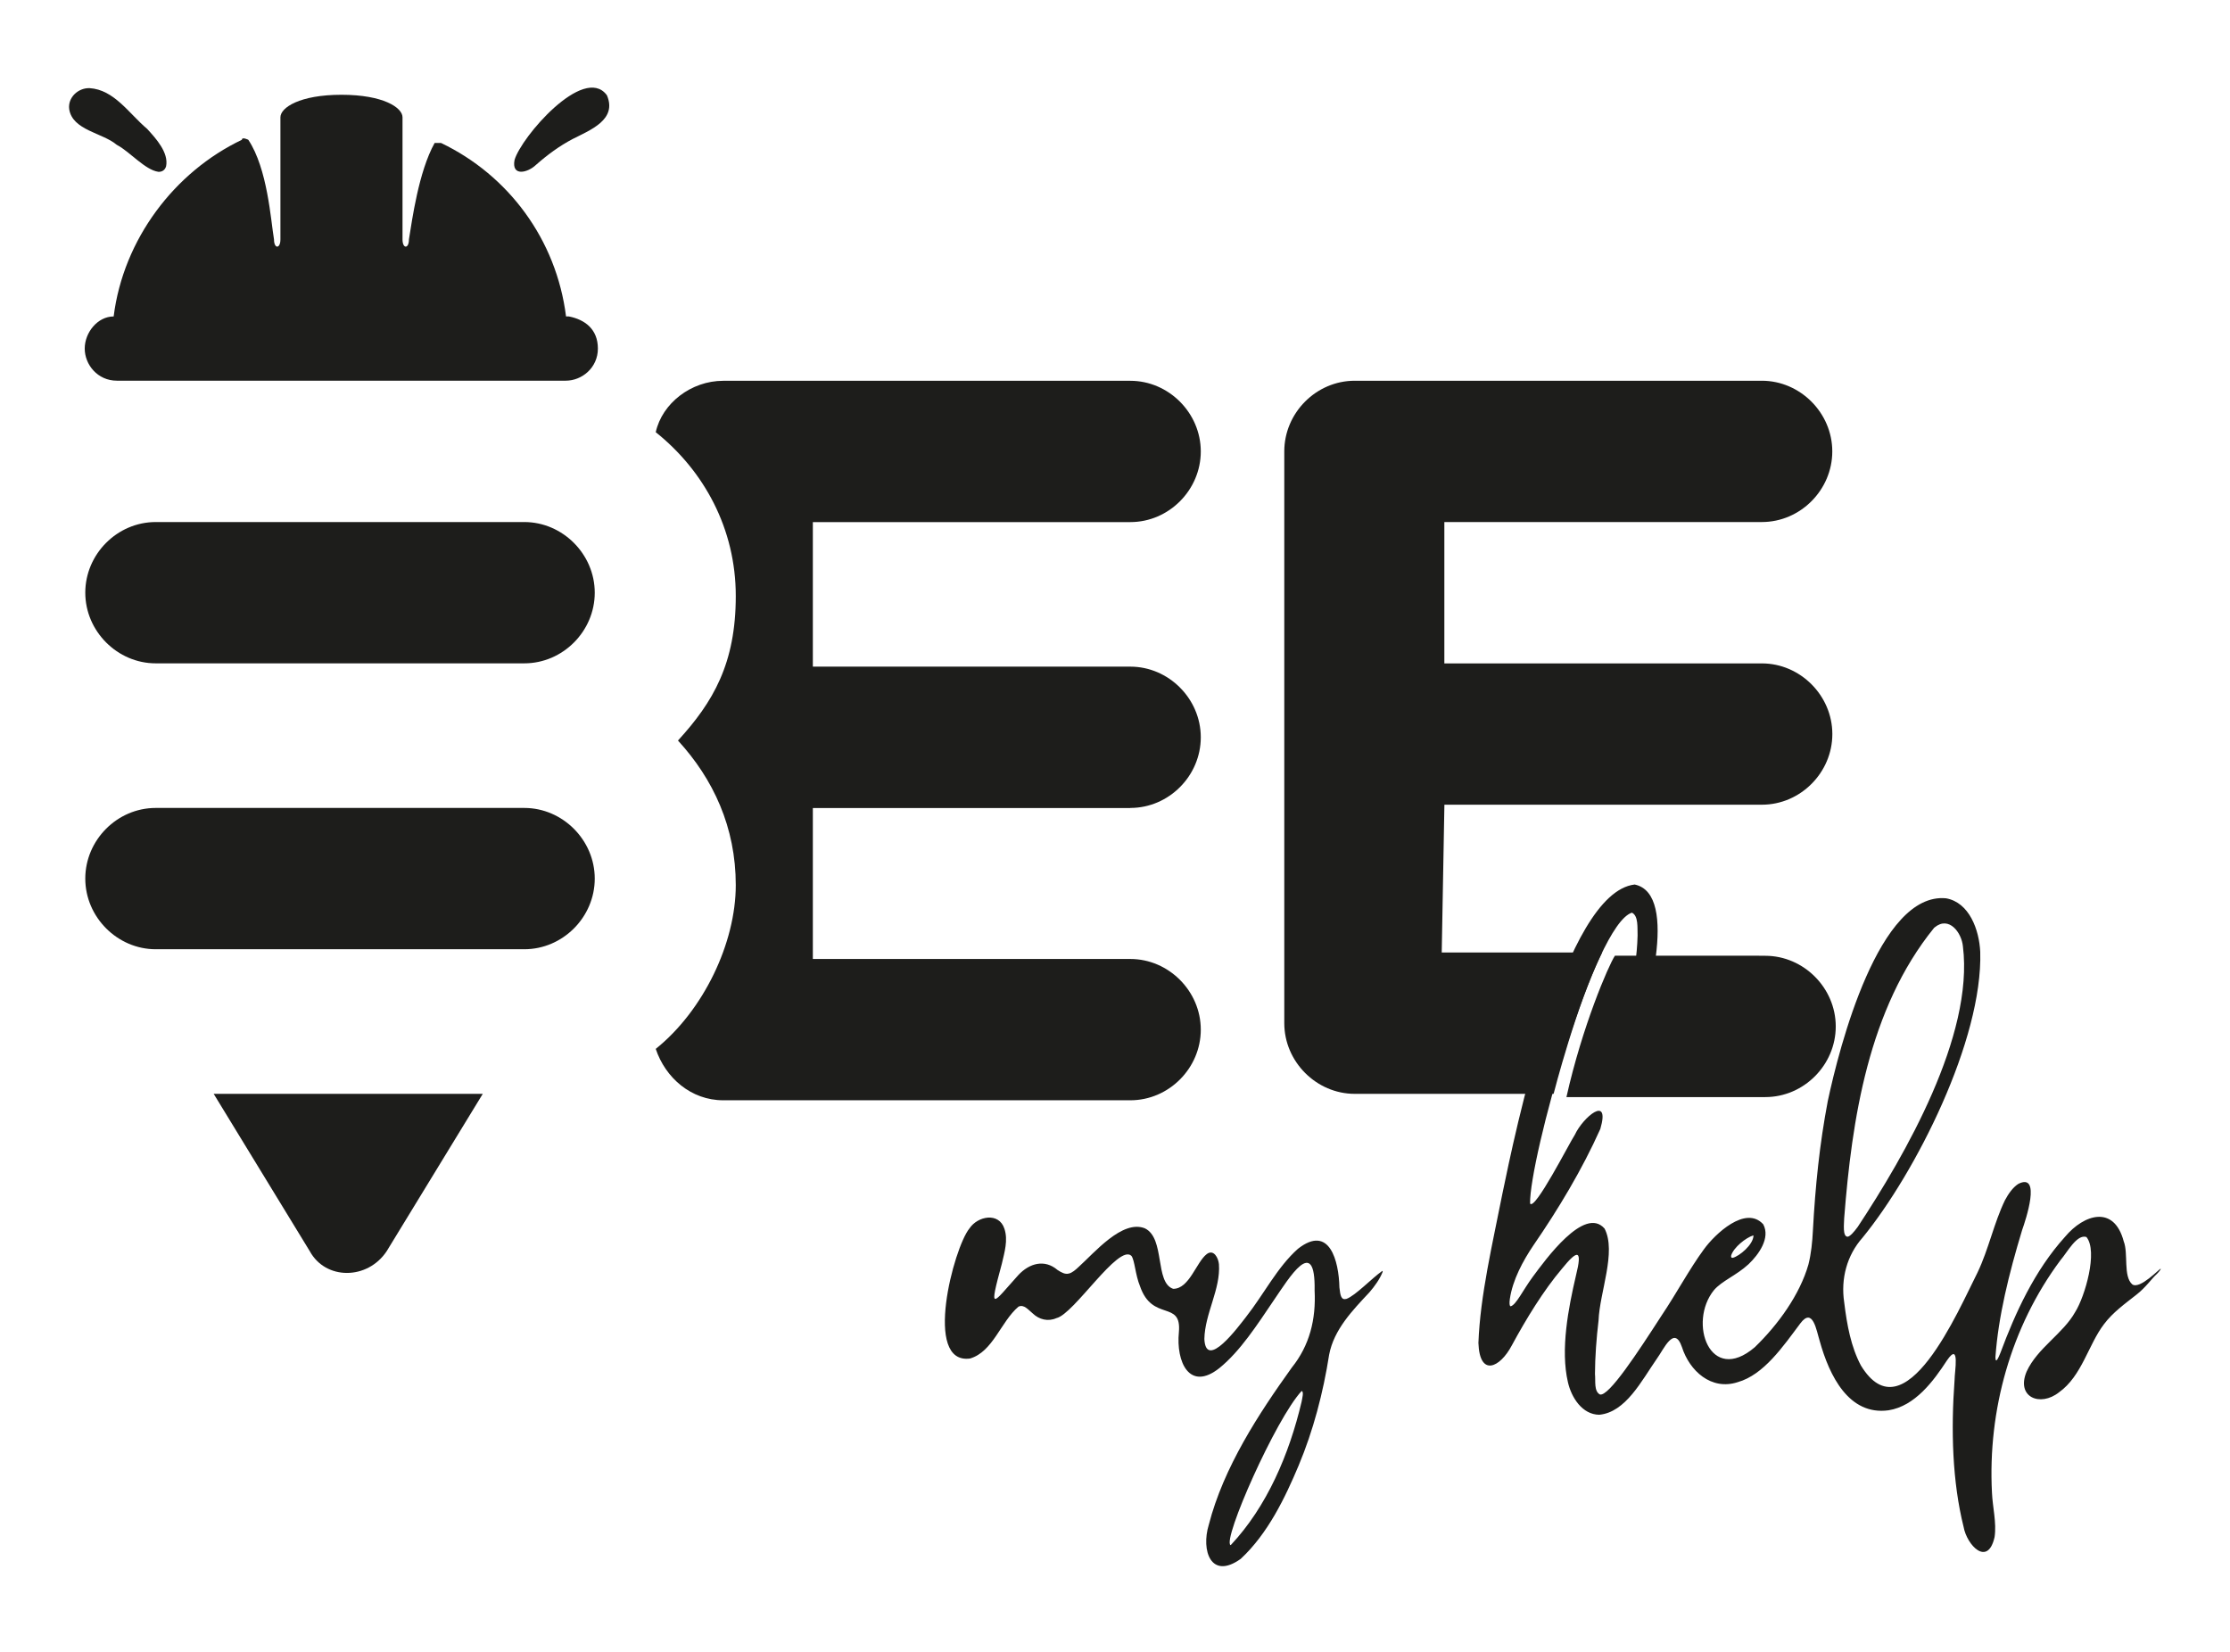
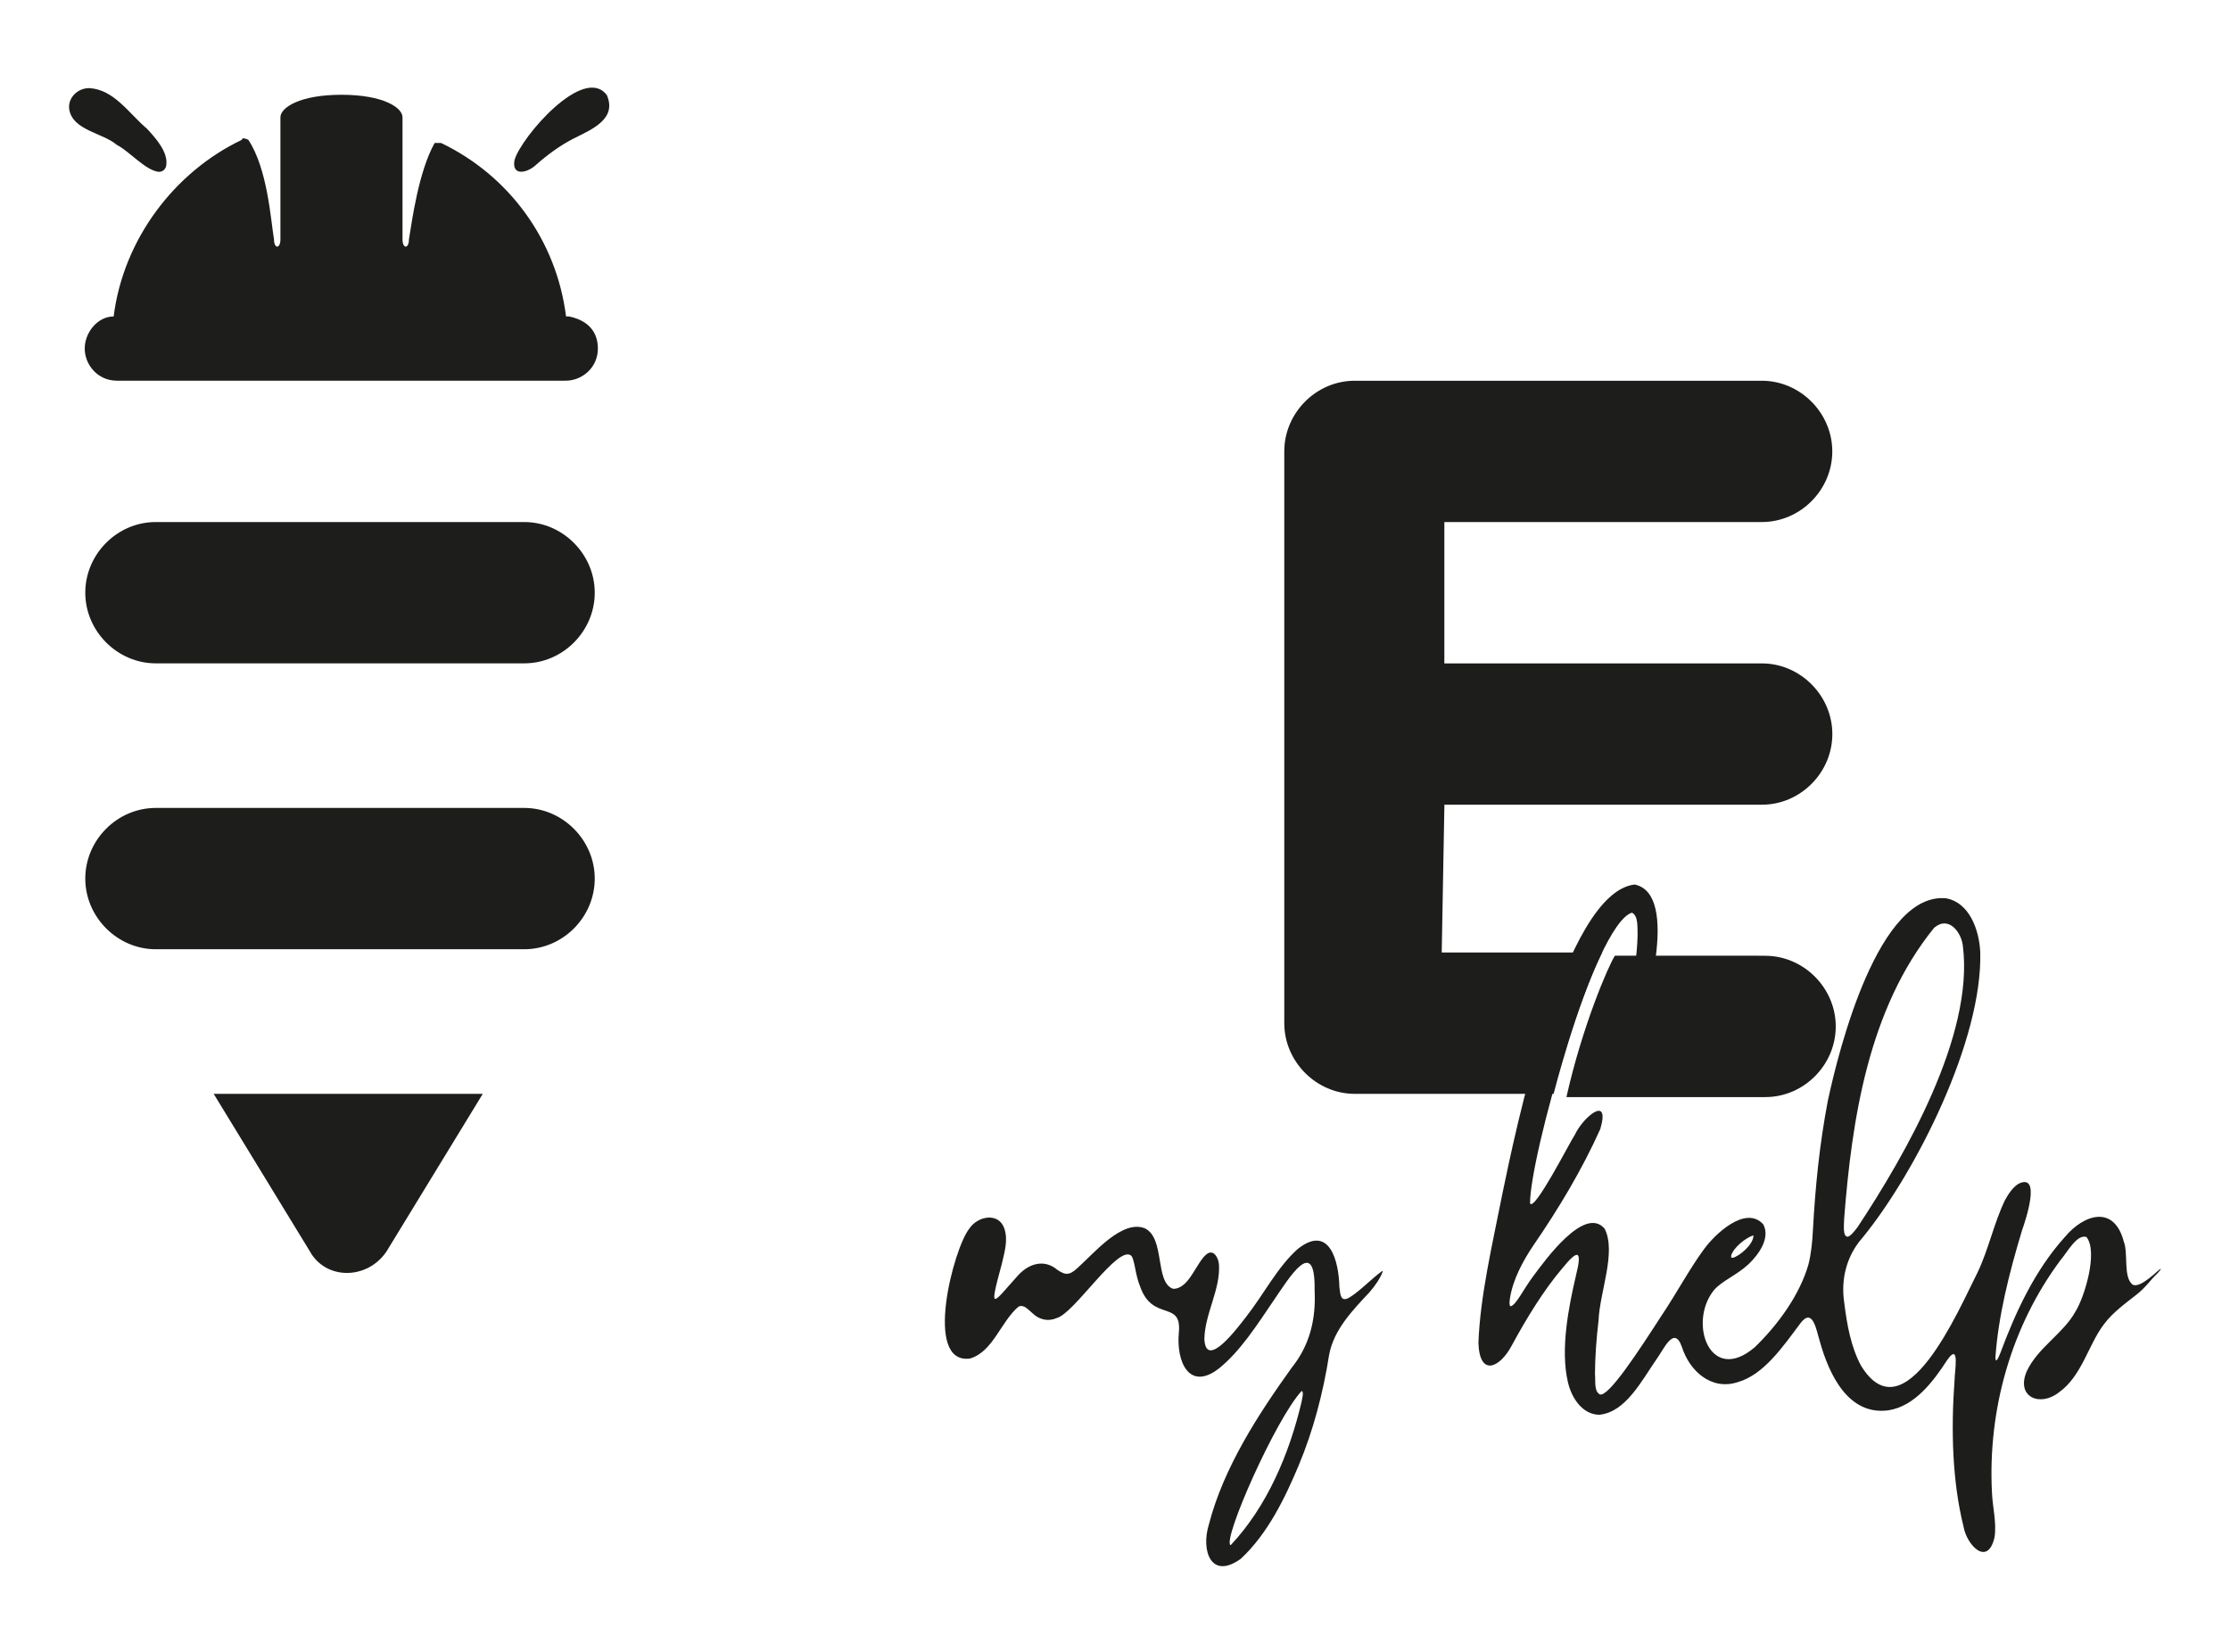
<svg xmlns="http://www.w3.org/2000/svg" id="Livello_1" data-name="Livello 1" viewBox="0 0 399.28 295.85">
  <defs>
    <style>      .cls-1 {        fill: #1d1d1b;      }    </style>
  </defs>
  <path class="cls-1" d="M93.88,93.47H27.88c-6.9,0-12.61,5.75-12.61,12.65s5.75,12.65,12.61,12.65h66c6.9,0,12.61-5.75,12.61-12.65s-5.75-12.65-12.61-12.65Z" />
  <path class="cls-1" d="M93.88,144.66H27.88c-6.9,0-12.61,5.75-12.61,12.65s5.75,12.65,12.61,12.65h66c6.9,0,12.61-5.75,12.61-12.65s-5.75-12.65-12.61-12.65Z" />
-   <path class="cls-1" d="M202.39,144.66c6.9,0,12.61-5.75,12.61-12.65s-5.75-12.65-12.61-12.65h-56.85v-25.88h56.85c6.9,0,12.61-5.75,12.61-12.65s-5.75-12.65-12.61-12.65h-72.9c-5.75,0-10.93,4.03-12.08,9.2,8.63,6.9,14.33,17.26,14.33,29.33s-4.03,18.98-10.35,25.88c6.33,6.9,10.35,15.53,10.35,25.88s-5.75,22.43-14.33,29.33c1.73,5.18,6.33,9.2,12.08,9.2h72.9c6.9,0,12.61-5.75,12.61-12.65s-5.75-12.65-12.61-12.65h-56.85v-27.03s56.85,0,56.85,0Z" />
  <path class="cls-1" d="M37.65,195.85h48.79l-17.21,28.18c-3.45,5.18-10.93,5.18-13.76,0l-17.21-28.18h-.62Z" />
  <path class="cls-1" d="M247.48,227.57c-1.83,1.28-4.8,4.41-6.39,4.99-.96.27-1.11-.59-1.27-2.06-.1-4.68-1.75-11.36-7.43-6.9-3.7,3.29-6.08,8.11-9.31,12.22-1.26,1.6-7.17,9.66-7.44,3.92.09-4.57,2.93-8.91,2.61-13.38-.1-1.14-.94-2.75-2.18-1.82-1.88,1.44-3.13,6.25-6.02,6.22-3.33-1.13-1.39-9.05-5.06-10.83-4.04-1.62-9.06,4.4-11.85,6.9-.52.49-1.17,1.08-1.79,1.2-.65.16-1.28-.17-2.01-.65-2.3-1.96-5.02-1.22-7.02.93-4.66,5.17-5.35,6.86-2.94-2.05.47-2.03,1.14-4.22.46-6.25-.98-3.02-4.79-2.29-6.27-.05-2.8,3.41-8.36,24.41.11,23.28,4.11-1.21,5.5-6.58,8.67-9.28.98-.49,1.78.58,2.55,1.2,1.15,1.11,2.75,1.51,4.24.85,3.14-.68,11.13-13.38,13.44-11.15.6.8.68,3.36,1.54,5.44,2.22,6.44,7.47,2.4,6.96,8.2-.54,5.33,1.88,10.74,7.28,6.43,3.72-3.03,6.72-7.7,9.78-12.22,2.63-3.83,7.42-11.8,7.24-1.64.26,5.13-.88,9.81-4.09,13.8-5.9,8.23-12.22,17.86-14.86,28.15-1.4,4.55.36,9.93,5.72,6.09,4.89-4.54,7.98-11.03,10.36-16.69,2.63-6.27,4.41-13.07,5.47-19.86.85-4.5,4.17-7.92,7.21-11.17.96-1.11,1.86-2.37,2.37-3.66.02-.12,0-.18-.08-.17h-.03ZM220.32,276.65c-1.45-1.01,8.11-22.62,12.73-27.59.46.07.08,1.4,0,1.92-2.22,9.42-6.22,18.78-12.67,25.65l-.06.02Z" />
  <path class="cls-1" d="M314.98,171.12h-25.83c-1.15,1.73-5.85,12.65-8.68,25.31h35.61c6.9,0,12.61-5.75,12.61-12.65s-5.75-12.65-12.61-12.65h-1.1Z" />
  <path class="cls-1" d="M315.46,118.78h-56.85v-25.31h56.85c6.9,0,12.61-5.75,12.61-12.65s-5.75-12.65-12.61-12.65h-72.9c-6.9,0-12.61,5.75-12.61,12.65v102.38c0,6.9,5.75,12.65,12.61,12.65h35.61s4.12-16.1,8.68-25.31h-28.71l.48-26.46h56.85c6.9,0,12.61-5.75,12.61-12.65s-5.75-12.65-12.61-12.65h0Z" />
  <path class="cls-1" d="M386.88,227.16c-.15-.1-3.72,3.76-5.09,2.81-1.67-1.44-.68-5.55-1.54-7.71-1.73-6.54-7.1-4.88-10.51-.81-5.47,6.05-8.92,13.66-11.56,20.76-.31.77-.89,2.17-.9.77.51-7.19,2.38-14.81,4.78-22.74.63-1.77,3.5-10.36-.68-8.27-1.02.66-1.8,1.82-2.39,2.92-1.97,4.06-2.93,8.8-4.91,12.94-3.36,6.61-13.05,29.52-20.89,16.65-1.76-3.31-2.49-7.19-2.99-11.33-.63-4.18.48-8.39,3.29-11.55,9.49-11.61,21.54-35.38,21.07-51.18-.19-3.95-1.96-8.84-6.12-9.58-12.02-1.15-19.11,26.6-21.18,36.32-1.46,7.68-2.23,15.17-2.66,23.16-.1,2.03-.31,4.14-.8,6.08-1.55,5.42-5.44,10.79-9.61,14.82-8,6.84-12.01-4.42-7.31-10.22,1.45-1.69,3.97-2.6,6.19-4.64,1.8-1.71,3.97-4.69,2.63-7.16-3.15-3.45-8.64,1.75-10.62,4.49-2.64,3.6-4.81,7.74-7.63,11.94-4.1,6.34-9.44,14.54-11,14.04-1.08-.61-.74-2.39-.87-3.67.01-3.05.26-6.34.64-9.58.2-5.06,3.24-12.26,1.08-16.44-3.6-4.16-10.64,5.65-12.82,8.58-1.82,2.45-3.02,5.11-4.01,5.33-.2-.06-.24-.54-.13-1.33.5-3.38,2.32-6.78,4.25-9.63,4.41-6.41,8.69-13.51,11.95-20.8,1.82-6.24-3.1-2.1-4.56,1.04-.97,1.46-7.18,13.68-8.02,12.32-.15-7.78,11.44-49.87,18.23-52.08,1.21.57.96,2.78,1.02,4.06-.16,7.2-2.39,15.12-5.32,22.5-.54,1.17-1.75,5.59.71,4.38,1.68-1.05,2.95-3.92,3.62-5.95,2.55-7.35,8.63-28.31.47-30.03-12.7,1.45-21.51,44.92-23.68,55.33-1.77,8.99-3.98,18.23-4.3,26.75.22,6.17,3.87,4.43,5.97.46,2.61-4.82,5.69-9.86,8.99-13.75,2.89-3.58,3.65-3.36,2.52,1.16-1.38,5.9-2.82,13.32-1.45,19.18.63,2.73,2.55,5.77,5.6,5.81,4.74-.44,7.57-6.08,10.33-10.05,1.21-1.64,3.1-6.08,4.48-2.07,1.36,4.27,5.26,7.83,9.99,6.28,4.66-1.31,8.13-6.41,11.2-10.51,2.26-3.01,2.89,1.27,3.48,3.15,1.71,6.16,5.2,13.38,12.32,12.4,4.75-.75,8.06-5.24,10.47-8.94,2.37-3.46,1.35,2.09,1.36,3.43-.67,9.11-.41,18.28,1.61,26.38.57,3.26,4.33,7.25,5.55,1.82.38-2.58-.36-5.34-.47-7.96-.76-14.72,3.39-29.68,12.26-41.6,1.25-1.45,2.93-4.7,4.65-4.16,2.12,2.56-.28,10.7-2,13.42-2.17,3.9-6.78,6.45-8.71,10.69-1.92,4.58,2.44,6.38,5.82,3.69,4.1-2.94,5.23-8.52,8.04-12.19,1.56-2.09,3.73-3.64,5.77-5.25,1.73-1.34,2.77-2.92,3.65-3.7.26-.25.86-.91.71-1ZM346.42,166.03c2.55-2.08,4.81.95,5.04,3.42,1.98,15.99-10.36,37.4-18.84,50.23-.72.98-1.36,1.67-1.78,1.75-.97.03-.65-2.35-.64-3.32,1.37-17.52,4.3-37.46,16.1-51.98l.12-.1ZM313.96,221.24c-.05,1.63-2.51,3.66-3.7,3.97-.29.04-.35-.17-.29-.44.45-1.43,2.62-3.16,3.94-3.57l.05.05Z" />
  <path class="cls-1" d="M108.61,16.98c-4.14-5.39-15.29,7.56-16.48,11.66-.58,3.01,2.34,2.32,3.85.87,2.01-1.77,4.18-3.38,6.57-4.63,3.22-1.63,7.94-3.47,6.14-7.77l-.08-.13Z" />
  <path class="cls-1" d="M21.01,25.99c2.24,1.19,4.97,4.43,7.33,4.77.7.04,1.21-.33,1.4-.99.49-2.43-1.8-4.96-3.39-6.69-3.22-2.71-5.9-7.04-10.33-7.3-2.03-.05-3.9,1.67-3.63,3.76.57,3.79,5.99,4.25,8.46,6.35l.16.1Z" />
  <path class="cls-1" d="M101.35,56.66c-1.73-13.8-10.35-25.31-22.38-31.06h-1.15c-2.88,5.18-4.03,13.8-4.6,17.26,0,1.73-1.15,1.73-1.15,0v-21.86c0-1.73-3.45-4.03-10.93-4.03s-10.93,2.3-10.93,4.03v21.86c0,1.73-1.15,1.73-1.15,0-.58-3.45-1.15-12.65-4.6-17.83,0,0-1.15-.58-1.15,0-12.08,5.75-21.23,17.83-22.96,31.63-2.88,0-5.18,2.88-5.18,5.75s2.3,5.75,5.75,5.75h80.38c2.88,0,5.75-2.3,5.75-5.75s-2.3-5.18-5.18-5.75h-.58.05Z" />
</svg>